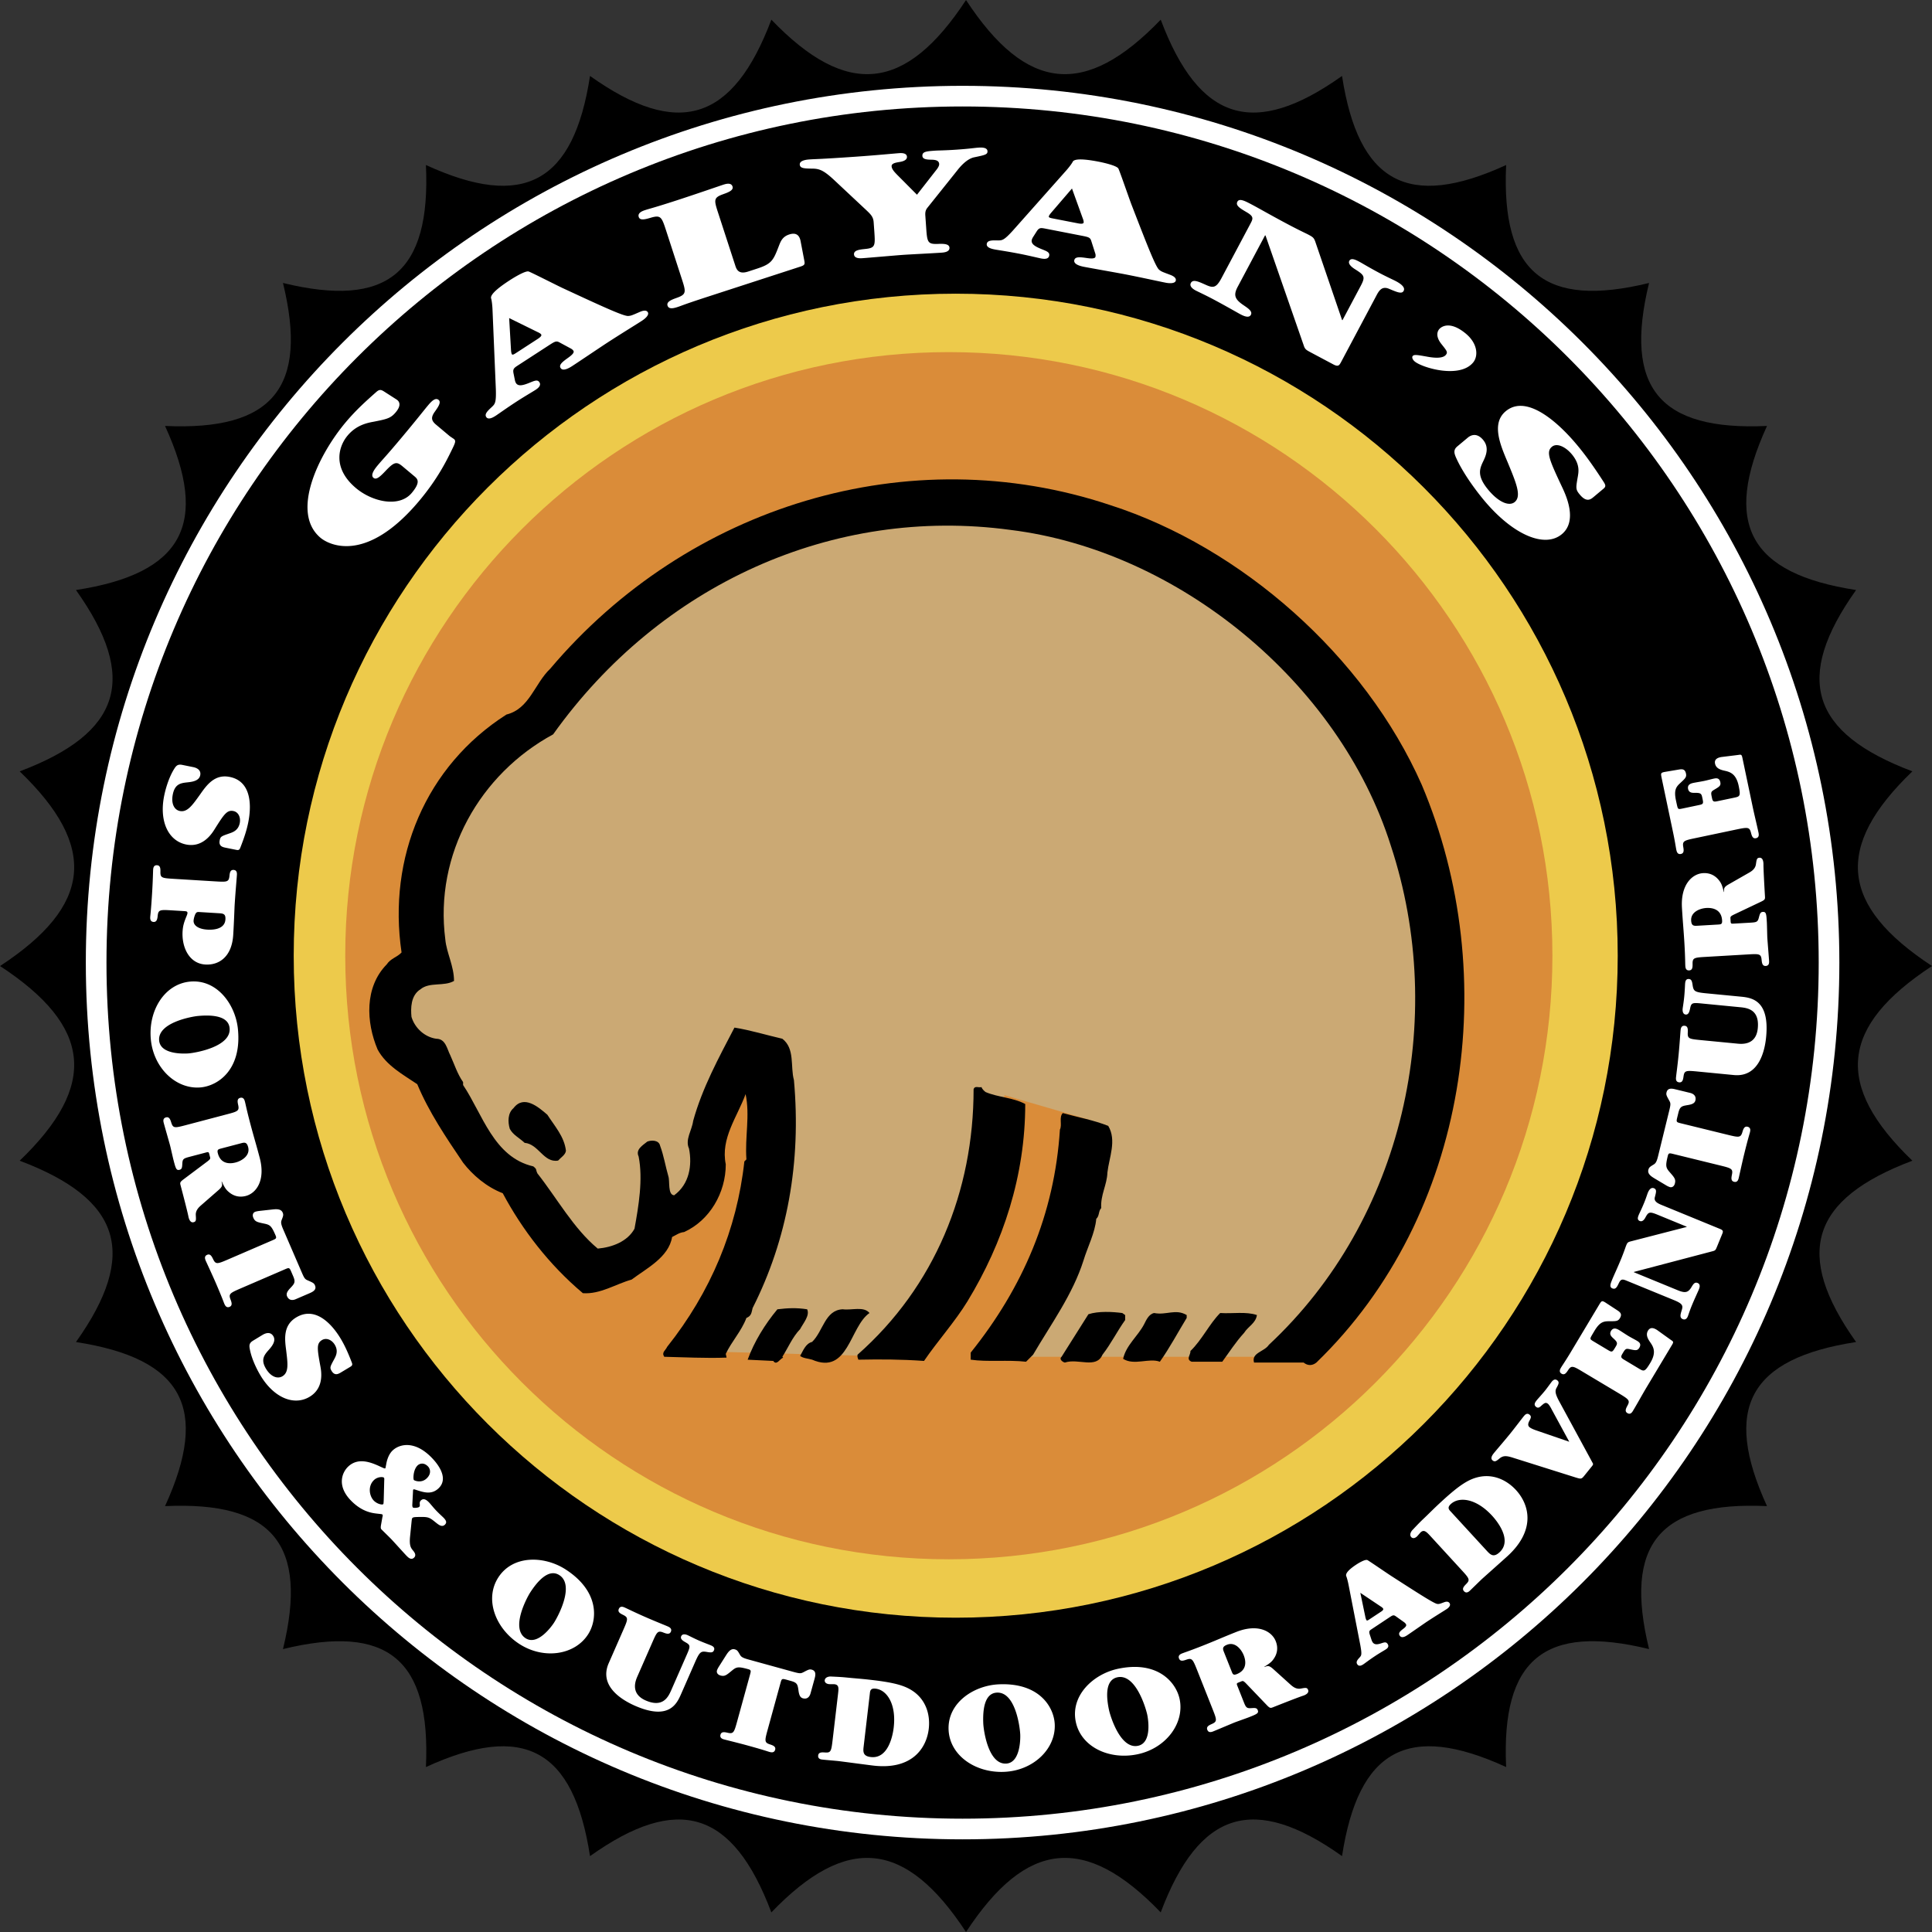
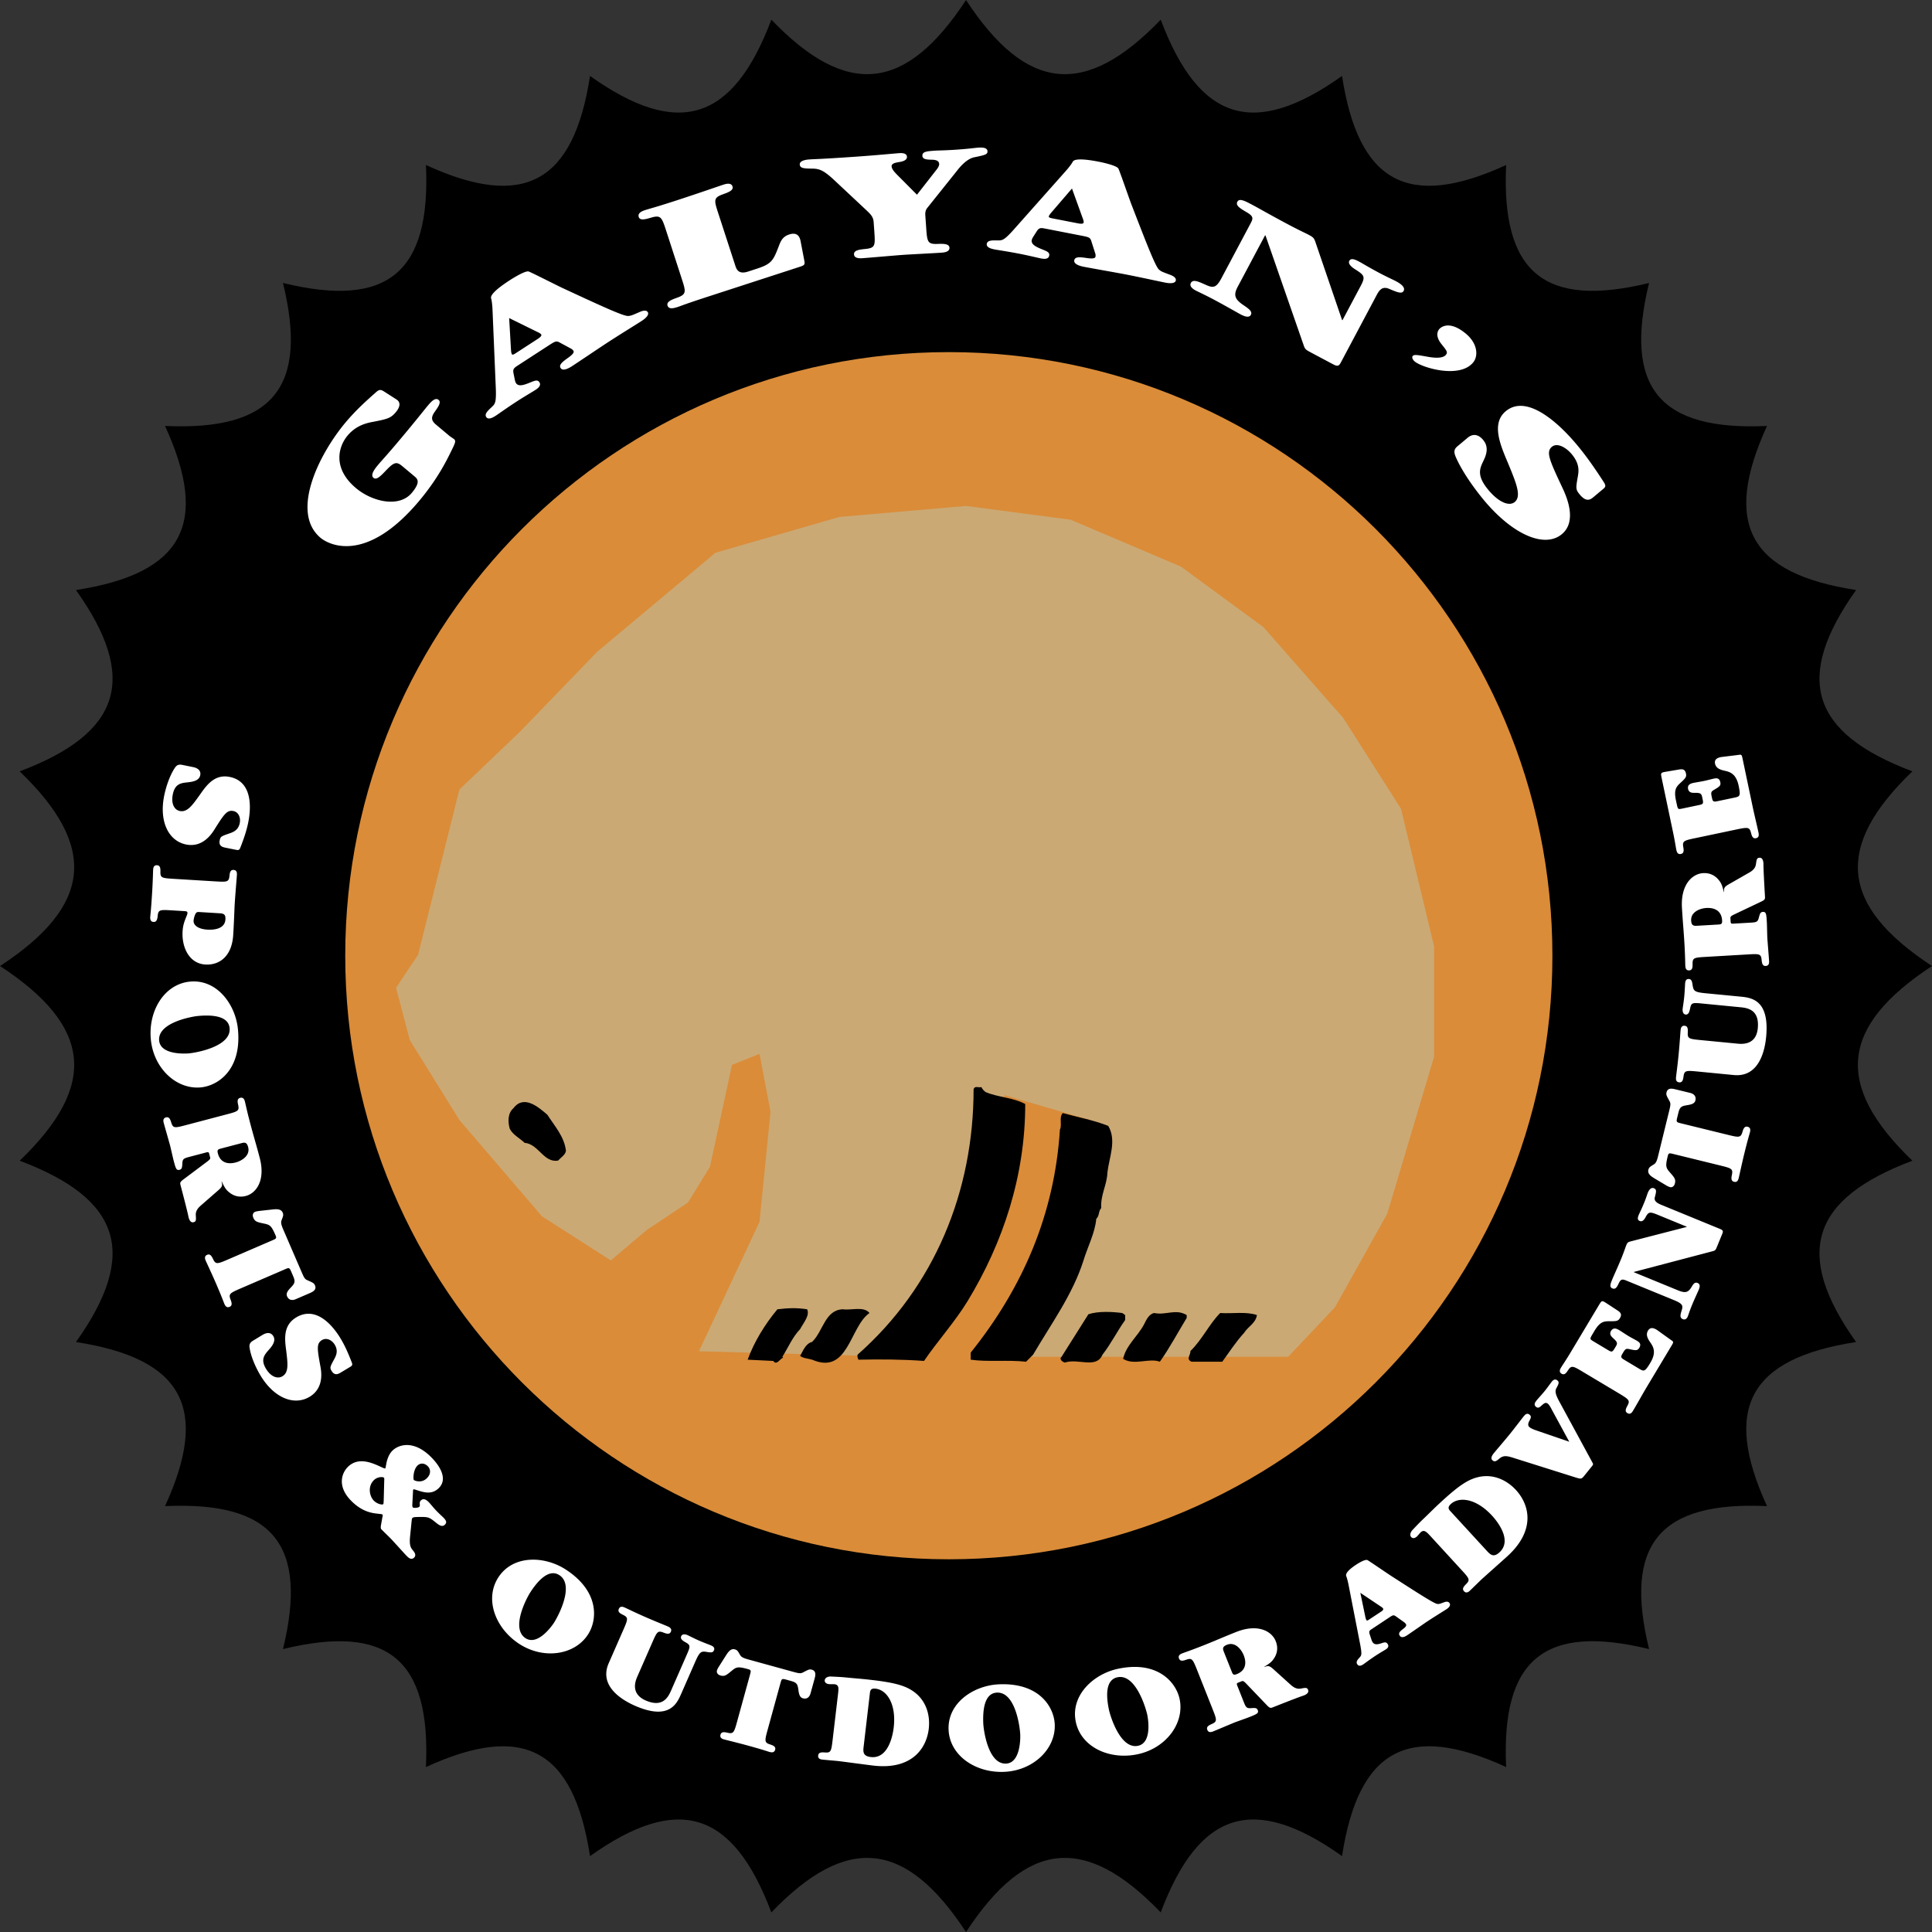
<svg xmlns="http://www.w3.org/2000/svg" height="316.228" viewBox="8.5 8.5 175.75 175.75" width="316.228">
  <rect x="8.5" y="8.5" width="175.75" height="175.75" fill="#333333" stroke="none" />
-   <path clip-rule="evenodd" d="m0 0h192.756v192.756h-192.756z" fill="none" />
  <path clip-rule="evenodd" d="m96.377 184.252c5.488-8.371 10.848-8.926 17.711-1.786 3.488-9.259 8.48-10.82 16.494-5.12 1.498-9.724 6.018-12.186 14.928-8.102-.451-9.799 3.488-13.051 13.002-10.731-2.32-9.514.936-13.455 10.73-13.005-4.082-8.909-1.619-13.428 8.102-14.927-5.699-8.014-4.137-13.005 5.121-16.494-7.141-6.861-6.582-12.221 1.787-17.71-8.369-5.487-8.928-10.847-1.787-17.709-9.258-3.488-10.82-8.481-5.121-16.494-9.721-1.498-12.184-6.018-8.102-14.926-9.795.45-13.051-3.491-10.73-13.006-9.514 2.32-13.453-.933-13.002-10.73-8.91 4.083-13.43 1.621-14.928-8.102-8.014 5.7-13.006 4.138-16.494-5.12-6.863 7.14-12.223 6.585-17.711-1.786-5.488 8.371-10.847 8.926-17.708 1.786-3.49 9.258-8.481 10.82-16.496 5.12-1.497 9.723-6.017 12.185-14.927 8.102.451 9.797-3.489 13.051-13.004 10.73 2.322 9.515-.932 13.456-10.73 13.006 4.083 8.908 1.623 13.428-8.102 14.926 5.7 8.013 4.138 13.006-5.12 16.496 7.141 6.861 6.585 12.22-1.785 17.708 8.37 5.489 8.926 10.849 1.785 17.71 9.258 3.489 10.82 8.48 5.12 16.494 9.724 1.499 12.185 6.018 8.103 14.927 9.798-.45 13.051 3.491 10.729 13.005 9.515-2.319 13.456.933 13.004 10.731 8.911-4.084 13.43-1.622 14.927 8.102 8.015-5.7 13.006-4.139 16.496 5.12 6.861-7.141 12.22-6.586 17.708 1.785z" fill-rule="evenodd" />
-   <path d="m16.307 96.064v-.002c0-22.024 8.928-41.963 23.361-56.396 14.432-14.431 34.369-23.357 56.391-23.359h.008c22.023 0 41.962 8.928 56.394 23.361 14.432 14.432 23.359 34.369 23.361 56.39v.009c-.002 22.023-8.93 41.963-23.361 56.395-14.434 14.431-34.371 23.357-56.391 23.359h-.008c-22.023-.001-41.963-8.929-56.395-23.361s-23.358-34.369-23.36-56.39zm1.879-.002v.008c.001 21.503 8.717 40.971 22.809 55.062 14.092 14.092 33.562 22.81 55.067 22.81h.008c21.502-.001 40.969-8.718 55.063-22.809 14.092-14.092 22.811-33.562 22.811-55.066v-.009c-.002-21.502-8.719-40.97-22.811-55.062-14.092-14.093-33.562-22.811-55.066-22.811h-.008c-21.503.001-40.971 8.718-55.062 22.81-14.094 14.092-22.811 33.562-22.811 55.067z" fill="#fff" />
  <g clip-rule="evenodd" fill-rule="evenodd">
-     <path d="m35.218 95.439c0-33.259 26.962-60.223 60.22-60.223 33.26 0 60.223 26.964 60.223 60.223 0 33.258-26.963 60.22-60.223 60.22-33.258 0-60.22-26.962-60.22-60.22z" fill="#edca4b" />
    <path d="m39.906 95.439c0-30.326 24.582-54.908 54.905-54.908 30.326 0 54.908 24.582 54.908 54.908 0 30.323-24.582 54.906-54.908 54.906-30.323.001-54.905-24.582-54.905-54.906z" fill="#da8c39" />
    <path d="m72.081 131.422 5.51-11.773 1.002-10.018-1.002-5.261-2.505 1.002-2.003 9.27-2.004 3.254-3.758 2.506-3.256 2.755-6.262-4.009-7.514-8.765-4.509-7.265-1.252-4.76 2.003-3.004 3.758-15.029 5.51-5.261 7.013-7.263 10.771-9.017 11.272-3.258 11.522-1.002 9.516 1.254 10.021 4.258 7.516 5.51 7.261 8.266 5.26 8.265 3.008 12.526v10.017l-4.258 14.278-4.758 8.517-4.259 4.508h-26.051l3.006-6.512 1.252-3.758 1.254-3.006.5-2.503 2.003-5.761-7.763-2.255-2.004 7.514-1.253 6.011-3.757 6.764-2.506 3.506z" fill="#cba974" />
-     <path d="m137.832 79.887c7.363 17.396 4.281 39.15-9.582 52.562-.375.301-.789.301-1.164 0h-4.508c-.264-.903.939-.977 1.352-1.616 12.211-11.384 16.307-29.606 11.084-45.424-4.697-14.841-19.35-26.826-34.602-28.705-16.12-2.18-31.864 4.959-41.595 18.599-6.649 3.606-10.82 10.896-9.806 18.673.113 1.202.79 2.404.79 3.758-.902.525-2.217.074-3.043.752-.901.562-.901 1.727-.827 2.516.301 1.017 1.202 1.842 2.255 1.991.864 0 .977.939 1.276 1.504.375.826.64 1.691 1.165 2.44v.266c1.767 2.629 2.781 6.574 6.387 7.4.375.301.188.265.375.641 1.805 2.291 3.27 4.995 5.486 6.838 1.315-.114 2.705-.642 3.344-1.805.375-2.066.789-4.509.375-6.575-.3-.638.375-1.015.79-1.354.375-.148 1.052-.148 1.164.377.337.901.489 1.878.752 2.78.151.451-.075 1.689.526 1.728 1.39-1.014 1.652-2.742 1.352-4.247-.375-.825.264-1.65.377-2.516.827-3.006 2.329-5.748 3.757-8.491 1.428.226 2.893.677 4.357 1.014 1.165.901.714 2.519 1.053 3.758.676 7.477-.602 14.503-3.758 20.74-.112.452-.112.714-.564.9-.45 1.203-1.352 2.143-1.878 3.27l.075.338c-1.878.074-3.907-.037-5.673-.075-.263-.413.113-.562.263-.901 3.946-4.958 6.35-10.67 7.026-16.868l.187-.189c-.148-2.029.34-3.983-.074-5.937-.752 2.067-2.292 4.021-1.804 6.388 0 2.592-1.465 5.109-3.794 6.162-.413.037-.714.263-1.089.45-.3 1.842-2.33 2.856-3.682 3.872-1.466.412-2.855 1.352-4.435 1.237-3.08-2.593-5.523-5.785-7.289-9.093-1.465-.562-2.742-1.652-3.606-2.779-1.577-2.33-3.119-4.621-4.17-7.139-1.277-.864-2.818-1.691-3.607-3.156-1.051-2.479-1.202-5.674.827-7.739.375-.564.939-.64 1.352-1.09-1.277-8.604 2.18-16.945 9.543-21.642 2.104-.525 2.555-2.818 3.983-4.17 12.512-14.804 32.612-21.003 50.948-14.879 11.911 3.831 23.143 13.713 28.329 25.436z" />
    <path d="m98.156 107.841c1.127.486 2.48.486 3.607 1.089 0 6.5-1.992 12.587-5.261 17.959-1.126 1.841-2.744 3.645-3.945 5.411-2.179-.151-3.945-.151-5.974-.113-.038-.114-.113-.264-.075-.451 7.026-6.198 10.558-14.878 10.558-24.157.113-.34.449-.114.713-.188.076.187.227.336.377.45zm-39.864 2.065c.677 1.052 1.54 1.991 1.69 3.27-.037.375-.45.601-.714.9-1.315.226-1.766-1.503-3.043-1.614-.526-.488-1.052-.714-1.352-1.278-.188-.639-.188-1.429.338-1.878.939-1.241 2.254-.114 3.081.6zm51.022 1.014c.789 1.316.074 2.894-.076 4.245-.035 1.129-.639 2.029-.562 3.232-.264.263-.15.714-.451.977-.113 1.279-.789 2.556-1.164 3.796-.979 3.081-2.932 5.748-4.584 8.565l-.639.639c-1.617-.188-3.531.038-5.036-.188v-.641c4.735-5.897 7.627-12.585 8.116-20.287.227-.45-.111-1.127.264-1.504 1.351.378 2.818.642 4.132 1.166zm-27.39 16.683c.264.562-.339 1.24-.639 1.804-.715.752-1.09 1.69-1.616 2.517l.074.075c-.299.113-.601.752-.899.302l-2.331-.113c.601-1.653 1.579-3.231 2.705-4.584.94-.114 1.73-.153 2.706-.001zm5.673.339c-1.803 1.238-1.916 5.672-5.222 4.244-.375-.114-.79-.114-1.089-.34.263-.448.488-1.126 1.089-1.275 1.014-.978 1.165-2.895 2.781-2.969.826.114 1.916-.3 2.441.34zm23.257.186v.453c-.75 1.051-1.275 2.14-2.064 3.154-.564 1.316-2.217.301-3.42.714-.188-.037-.562-.301-.301-.526l2.441-3.869c.902-.301 2.219-.226 3.084-.111zm5.597.263c-.824 1.354-1.539 2.706-2.441 3.983-.977-.376-2.328.376-3.342-.263.262-1.239 1.352-2.067 1.914-3.156.191-.374.414-.901.902-1.013 1.127.223 1.953-.415 2.967.186zm6.389-.263c-.113.754-.787 1.016-1.164 1.617-.789.864-1.354 1.765-1.99 2.629h-2.783c-.562-.226-.074-.639-.111-.976 1.053-1.015 1.729-2.48 2.705-3.456 1.128.074 2.366-.151 3.343.186z" />
    <path d="m46.23 51.854c.286.24.513.547-.275 1.488-1.148 1.367-3.59.805-5.071-.438-2.2-1.846-1.57-3.823-.766-4.78.802-.957 1.784-1.154 2.381-1.263 1.21-.239 1.542-.311 2-.856.531-.633.346-.992.066-1.168l-1.173-.752c-.223-.127-.365-.191-.67.08-.911.809-1.822 1.617-2.784 2.761-2.438 2.907-5.039 8.182-2.281 10.496.707.595 4.101 2.452 8.978-3.361 1.662-1.984 2.466-3.61 2.95-4.603.336-.68.405-.854.212-1.018-.046-.038-.348-.232-.405-.281l-1.22-1.024c-.409-.343-.502-.626-.147-1.143.326-.457.636-.895.373-1.115-.319-.269-.735.228-1.007.554-.273.324-1.042 1.31-2.362 2.882-1.448 1.728-1.67 1.921-2.129 2.468-.229.273-.76.906-.429 1.183.273.23.638-.134 1.16-.687.758-.79.97-.788 1.496-.347zm12.12-11.889c.655-.424.749-.486 1.085-.296l.985.532c.163.089.211.164.244.212.122.187-.256.468-.473.626-.507.365-.884.645-.689.945.227.35.883-.076 1.088-.21.505-.327 2.671-1.787 3.119-2.077 1.274-.828 2.721-1.714 3.188-2.019.262-.17.697-.524.527-.785-.171-.263-.604-.069-.769.003-.665.289-.767.338-1.027.347-.449.006-2.382-.883-5.886-2.51-.453-.203-2.96-1.484-3.154-1.536-.297-.091-1.382.578-1.717.796-.6.39-1.836 1.229-1.695 1.652.073.236.117.756.126 1.017l.305 7.27c.035 1.201-.08 1.311-.356 1.58-.383.354-.699.648-.52.922.203.312.689-.004.877-.125.281-.183.929-.658 1.92-1.302.638-.413 1.484-.91 1.673-1.032.148-.097.579-.376.369-.701-.171-.263-.419-.154-.944.063-.57.228-.987.323-1.19.01a.893.893 0 0 1 -.098-.273l-.121-.596c-.088-.423.043-.508.436-.763zm-2.943.67c-.243.158-.306.145-.346.083-.032-.051-.06-.174-.075-.361l-.169-2.923 2.581 1.27c.226.103.293.164.335.227.056.087-.042.221-.305.392zm18.424-12.758c-.387-1.188-.429-1.394.453-1.711.44-.159.968-.344.852-.7-.128-.396-.637-.23-.872-.153-.403.131-2.193.758-4.252 1.429-1.994.647-2.412.735-2.795.86-.232.076-.742.241-.612.637.114.354.627.204 1.101.065.899-.262.985-.071 1.386 1.162l1.419 4.371c.4 1.23.444 1.436-.438 1.754-.441.158-.967.344-.847.713.123.382.633.216.971.106.277-.091.54-.223 2.789-.952l8.319-2.704c.403-.131.423-.215.36-.555l-.335-1.753c-.093-.501-.365-.836-1.044-.614-.616.2-.777.644-.918 1.001-.52 1.358-.655 1.669-2.013 2.109l-.806.263c-.807.262-1.029-.136-1.148-.503zm16.279-3.478c-.241-.25-.483-.502-.502-.77-.02-.282.424-.343.711-.392.155-.027.709-.109.684-.481-.026-.372-.562-.334-.716-.323-.513.037-2 .185-3.96.322-3.362.234-3.587.206-4.21.25-.401.028-.886.136-.864.463.024.342.383.36 1.1.371.648-.001 1.038.121 1.995 1.009l2.993 2.802c.36.347.599.57.633 1.06l.061.846c.09 1.306.082 1.5-.83 1.593-.488.05-1.044.104-1.018.491.028.4.585.361.808.345.513-.036 3.069-.259 3.648-.3.489-.035 2.919-.159 3.476-.199.222-.014.779-.054.752-.455-.027-.371-.586-.361-1.076-.342-.915.033-.952-.173-1.042-1.463l-.077-1.097c-.017-.238-.01-.478.175-.714l2.715-3.396c.185-.238.842-1.074 1.571-1.213.971-.204 1.213-.249 1.191-.562-.025-.356-.582-.332-.85-.312-.334.022-.732.096-1.934.18-1.047.073-1.695.073-1.984.093-.757.054-1.18.083-1.152.485.021.311.447.326.716.336.336.006.784.005.81.391.013.178-.15.412-.295.587l-1.724 2.209zm16.691 5.524c.766.148.875.17.984.541l.34 1.066a.578.578 0 0 1 .027.323c-.043.219-.508.159-.773.122-.621-.09-1.084-.149-1.154.201-.078.41.688.559.928.605.594.114 3.164.568 3.689.671 1.49.29 3.146.658 3.693.764.309.061.865.107.926-.199.059-.307-.387-.469-.555-.533-.68-.254-.785-.289-.98-.463-.326-.306-1.098-2.29-2.492-5.895-.182-.461-1.096-3.124-1.199-3.295-.152-.271-1.393-.545-1.789-.622-.701-.135-2.176-.391-2.365.011-.111.222-.441.626-.615.82l-4.832 5.441c-.811.89-.967.888-1.355.89-.52-.011-.951-.02-1.012.302-.072.365.498.475.719.519.328.062 1.123.173 2.285.398.744.145 1.701.375 1.918.419.178.033.68.132.754-.249.059-.306-.195-.401-.723-.61-.568-.232-.936-.455-.863-.819a.94.94 0 0 1 .119-.265l.326-.513c.23-.364.383-.334.844-.245zm-2.584-1.562c-.285-.057-.32-.109-.307-.181.012-.059.078-.167.197-.31l1.908-2.221.977 2.705c.09.229.094.321.082.395-.021.103-.186.131-.492.072zm19.365 1.545.041.021 3.477 10.003c.115.35.215.401.666.643l2.031 1.08c.455.241.543.07.705-.232l3.246-6.107c.24-.449.52-.787 1.1-.546.744.311 1.174.505 1.34.191.195-.368-.402-.72-.715-.887-.199-.105-.85-.401-1.482-.736-.984-.523-1.535-.867-1.848-1.035-.316-.167-.738-.374-.898-.073-.139.263.186.555.527.769.871.548.947.689.492 1.543l-1.641 3.087-.039-.02-2.443-7.146c-.125-.337-.217-.402-.65-.632-.197-.104-.787-.369-1.912-.968-1.535-.816-2.443-1.348-3.133-1.714-.689-.366-1.201-.639-1.383-.298-.188.354.26.61.834.951.697.403.592.6.326 1.098l-2.605 4.9c-.502.946-.787.913-1.518.573-.572-.253-1.08-.488-1.268-.133-.189.354.322.626.441.689.197.105.848.401 1.576.788 1.027.544 2.207 1.222 2.443 1.35.256.136.809.429.998.074.166-.314-.227-.576-.672-.879-.799-.542-.93-.914-.525-1.676zm18.213 8.904c-1.561-1.264-2.305-.45-2.371-.369-.074.092-.451.555.225 1.388.471.59.572.713.375.956-.336.415-1.41.216-1.781.145-.781-.135-1.1-.202-1.234-.041-.084.105-.029.32.197.504.713.575 4.096 1.575 5.312.07.468-.579.423-1.727-.723-2.653zm-.721 10.294c-.367.306-.309.607-.109 1.052.791 1.754 2.301 3.576 2.559 3.884 2.641 3.145 5.514 4.347 7.062 3.046 1.402-1.177.434-3.394.029-4.247-1.158-2.468-1.504-3.227-.943-3.694.443-.375 1.229-.013 1.805.67.76.905.625 1.602.559 2.008-.191 1.091-.217 1.201.184 1.679.617.735.994.419 1.256.2l.891-.747c.205-.171.215-.297.035-.582-.977-1.511-1.713-2.525-2.445-3.398-.586-.701-4.188-4.991-6.492-3.06-1.297 1.09-.514 2.998.162 4.586.777 1.88 1.314 3.121.666 3.665-.48.401-1.412.077-2.389-1.085-1.059-1.265-.82-1.904-.496-2.582.242-.497.607-1.268.006-1.985-.676-.805-1.291-.288-1.404-.192zm-115.007 29.177c.119.024.766.155.647.744-.106.529-.771.605-1.202.648-.587.064-1.104.157-1.291 1.087-.173.854.137 1.415.641 1.516.682.137 1.141-.528 1.852-1.522.596-.85 1.321-1.854 2.686-1.578 2.418.487 1.782 3.642 1.678 4.159-.13.641-.342 1.33-.726 2.3-.074.181-.156.217-.37.173l-.935-.188c-.275-.055-.671-.134-.561-.676.07-.351.15-.375.914-.64.282-.1.775-.261.91-.928.101-.502-.11-1.003-.575-1.097-.587-.119-.859.297-1.72 1.667-.296.477-1.111 1.673-2.583 1.376-1.628-.33-2.463-2.12-1.997-4.433.045-.227.327-1.556.956-2.515.162-.243.312-.369.695-.292zm2.014 10.396c1.061.065 1.231.062 1.291-.474.028-.279.06-.587.377-.568.329.021.31.328.301.469-.027.423-.13 1.533-.203 2.699-.025.423-.049 1.411-.131 2.741-.125 2.036-1.333 2.771-2.539 2.696-1.488-.091-2.156-1.597-2.067-3.018.028-.473.123-.788.296-1.228.1-.238.143-.351.147-.426.011-.168-.112-.175-.318-.188l-1.097-.066c-1.061-.065-1.232-.064-1.29.472-.028.281-.073.6-.378.581-.329-.021-.309-.34-.302-.468.007-.116.076-.625.171-2.2.07-1.14.081-1.884.091-2.063.009-.14.028-.447.356-.427.318.018.312.34.307.609-.008.54.148.563 1.197.627zm-1.433 2.79c-.134-.008-.255-.016-.338.121-.078.098-.186.452-.199.654-.029.476.502.778 1.236.823.231.015 1.596.099 1.659-.925.028-.462-.149-.537-.528-.561zm2.739 10.559c.157 1.659-2.967 2.228-3.708 2.298-.28.025-2.574.166-2.701-1.163-.155-1.646 2.997-2.189 3.52-2.239 1.191-.112 2.779-.057 2.889 1.104zm-3.604-4.231c-2.322.22-3.81 2.641-3.562 5.259.249 2.617 2.312 4.574 4.549 4.363 1.556-.149 3.726-1.593 3.377-5.269-.215-2.273-1.907-4.586-4.364-4.353zm3.309 12.084c1.04-.271 1.188-.323 1.077-.852-.062-.275-.127-.578.18-.658.318-.084.397.214.434.351.065.248.15.716.473 1.943s.529 1.865.871 3.166c.539 2.047-.314 3.213-1.261 3.464-.721.187-1.247-.086-1.579-.382-.276-.233-.41-.504-.61-.928l-.023.005c.085.324.103.439-.288.782l-1.519 1.326c-.248.213-.565.495-.535.951.026.432.037.572-.199.634-.319.085-.429-.337-.462-.46-.017-.064.013-.098-.715-2.861-.072-.274-.086-.323.306-.613l2.151-1.614c.251-.2.25-.25.213-.387l-.074-.286c-.047-.186-.108-.171-.343-.107l-1.476.388c-.521.139-.606.199-.626.603-.021.352-.029.513-.254.57-.296.077-.351-.131-.55-.89-.056-.211-.261-1.138-.311-1.323-.085-.323-.499-1.752-.573-2.038-.036-.136-.115-.434.204-.518.308-.081.4.228.48.483.162.515.318.487 1.323.222zm-.485 3.1c-.249.067-.378.101-.29.434.297 1.131 1.327.914 1.634.831.506-.134 1.332-.603 1.122-1.395-.126-.485-.351-.427-.67-.342zm4.699 5.542c.343-.035.758-.06.906.281.091.211.054.31-.092.682-.061.167-.093.307.14.847l1.703 3.946c.233.542.299.599.559.708.445.199.544.24.629.441.158.364-.119.554-.466.705l-1.279.551c-.325.143-.638.095-.791-.259-.106-.246.023-.471.327-.784.356-.377.455-.519.227-1.046l-.178-.414c-.168-.387-.202-.373-.595-.202l-3.992 1.722c-.975.421-1.128.502-.937 1.004.102.264.2.559-.079.678-.304.13-.426-.152-.482-.28-.07-.167-.206-.569-.769-1.876-.32-.741-.847-1.869-.919-2.032-.055-.133-.177-.416.126-.544.292-.126.429.163.547.406.236.484.387.433 1.385.001l3.982-1.718c.359-.154.425-.185.304-.467-.367-.847-.49-.947-1.015-1.058-.656-.137-.848-.177-1.001-.531-.113-.258-.027-.465.153-.54.1-.044.3-.073.389-.085zm-.923 11.412c.104-.062.669-.404.98.115.278.46-.16.965-.449 1.288-.39.443-.708.862-.218 1.675.45.746 1.058.948 1.497.684.596-.358.483-1.16.337-2.373-.136-1.028-.278-2.262.915-2.979 2.113-1.274 3.774 1.483 4.046 1.933.338.562.647 1.213 1.019 2.188.068.185.032.266-.157.38l-.815.489c-.241.146-.585.353-.869-.118-.187-.306-.145-.378.241-1.088.139-.264.393-.718.043-1.299-.265-.441-.757-.668-1.166-.424-.513.311-.431.802-.141 2.394.104.551.312 1.983-.975 2.76-1.423.857-3.249.1-4.466-1.918-.121-.199-.813-1.371-.996-2.502-.045-.289-.02-.483.316-.685zm13.768 13.202c-.08-.082-.07-.939.337-1.328.169-.16.559-.315.956.103.168.177.345.629-.134 1.08-.488.466-1.115.195-1.159.145zm-.083 1.068c0-.053.001-.177.036-.207.027-.026.063-.026.31.057.653.211 1.352.433 1.981-.165 1.027-.977-.245-2.385-.572-2.73-1.598-1.684-3.005-1.285-3.608-.711-.407.386-.549 1.015-.594 1.324-.009.007-.045.272-.062.288-.054.05-.099.022-.477-.149-.92-.434-2.035-.826-2.911.005-.566.539-1.027 1.739.209 3.04 1.042 1.099 2.023 1.192 2.457 1.24.379.044.417.047.442.076.045.044.053.072.008.238l-.133.746c-.036.243-.009.31.043.366.125.13.778.763.919.915.193.203 1.096 1.205 1.298 1.419.22.231.477.501.751.241.249-.237.01-.523-.096-.651-.186-.23-.353-.425-.264-1.289l.134-1.331c.029-.272.038-.299.081-.342.072-.066.177-.078.54-.087.893-.016.974.013 1.539.468.3.243.601.491.866.238.196-.188.143-.365-.105-.627-.088-.091-.433-.399-.698-.679-.246-.261-.502-.583-.609-.697-.142-.147-.468-.491-.76-.213-.079.074-.125.168-.107.329.009.171.009.205-.054.263-.096.094-.513.116-.574.052-.034-.038-.053-.127-.053-.215zm-2.663.779c-.018.282-.01.311-.054.353-.08.074-.547-.012-.857-.336-.406-.428-.546-1.319.03-1.865.328-.312.813-.299.895-.215.043.048.043.082.033.286zm15.978 6.805c1.401.905-.088 3.709-.492 4.336-.152.237-1.462 2.123-2.582 1.401-1.391-.9.132-3.708.418-4.151.649-1.008 1.676-2.218 2.656-1.586zm-5.554.21c-1.266 1.96-.286 4.627 1.924 6.057 2.21 1.423 5.022 1.016 6.241-.875.849-1.313 1.06-3.908-2.045-5.913-1.919-1.237-4.782-1.34-6.12.731zm17.156 7.006c.328-.748.332-.855-.129-1.11-.19-.107-.503-.288-.391-.544.103-.236.378-.195.59-.101.083.036.55.279 1.007.481.469.205 1 .398 1.107.445.129.058.398.174.277.454-.083.19-.223.225-.638.147-.524-.084-.652-.047-1.065.894l-1.275 2.909c-.388.885-1.08 2.461-4.216 1.086-1.056-.467-3.319-1.726-2.377-3.872l1.32-3.01c.427-.973.483-1.134 0-1.373-.254-.125-.531-.259-.402-.551.133-.302.414-.179.543-.121.294.129.901.437 1.875.862.858.376 1.825.761 2.025.849.128.057.423.185.291.486-.128.292-.439.168-.691.071-.502-.194-.578-.055-.994.897l-1.351 3.078c-.162.368-.691 1.576.741 2.205 1.611.705 2.081-.37 2.342-.962zm3.57.064c.187-.289.427-.629.786-.53.222.061.277.149.474.497.091.152.181.266.75.421l4.142 1.142c.569.153.652.14.903.008.433-.225.526-.275.737-.218.383.107.359.44.258.807l-.371 1.343c-.094.342-.325.557-.695.453-.259-.069-.353-.312-.408-.746-.071-.513-.119-.678-.675-.83l-.433-.121c-.409-.109-.417-.076-.531.336l-1.153 4.195c-.282 1.023-.314 1.192.197 1.357.269.088.56.192.479.486-.089.318-.385.237-.522.201-.171-.048-.57-.197-1.944-.573-.778-.217-1.988-.511-2.161-.559-.135-.036-.433-.119-.346-.436.085-.307.397-.233.66-.173.527.116.581-.031.868-1.079l1.151-4.182c.103-.377.123-.447-.173-.529-.891-.243-1.047-.212-1.46.131-.517.428-.669.55-1.042.448-.271-.074-.378-.27-.325-.456.028-.106.13-.283.177-.356zm13.077 3.463c.026-.315.133-.461.529-.415 1.02.118 1.888 1.403 1.637 3.538-.079.678-.479 2.869-2.085 2.68-.726-.083-.704-.488-.648-.961zm-3.383 4.192c-.127 1.08-.159 1.237-.696 1.197-.269-.018-.589-.043-.625.271-.04.327.267.363.381.375.216.027 1.266.112 1.494.14.446.054 2.646.348 3.142.407 3.416.399 4.822-1.477 5.042-3.345.125-1.067-.118-2.399-1.252-3.296-.769-.595-1.703-.889-3.932-1.148-.969-.114-1.534-.144-2.363-.23-.588-.057-1.283-.076-1.347-.084-.089-.01-.529.012-.569.342-.014.119.054.309.385.351.065.008.427 0 .503.009.42.051.382.376.322.886zm14.937-4.248c1.668-.078 2.088 3.065 2.123 3.812.014.282.045 2.58-1.287 2.644-1.652.076-2.047-3.095-2.074-3.618-.055-1.199.073-2.782 1.238-2.838zm-4.394 3.401c.111 2.328 2.46 3.931 5.087 3.805 2.627-.124 4.676-2.093 4.568-4.337-.074-1.564-1.412-3.799-5.102-3.623-2.281.109-4.673 1.691-4.553 4.155zm15.353-4.796c1.629-.351 2.561 2.685 2.719 3.412.059.273.469 2.536-.832 2.818-1.617.348-2.529-2.713-2.643-3.229-.252-1.166-.385-2.752.756-3.001zm-3.776 4.084c.492 2.278 3.072 3.469 5.643 2.911 2.572-.555 4.268-2.835 3.791-5.034-.33-1.524-2.018-3.51-5.629-2.729-2.231.484-4.328 2.441-3.805 4.852zm13.488-6.338c-.123-.305-.207-.521.26-.705.762-.303 1.324.462 1.518.949.119.293.455 1.291-.627 1.721-.322.126-.371.002-.465-.238zm-1.046 5.16c.381.965.428 1.118-.064 1.339-.244.108-.539.237-.42.536.119.305.406.19.537.141.273-.11 1.645-.69 1.953-.815.182-.071 1.076-.387 1.277-.465.727-.289.932-.369.82-.652-.086-.217-.248-.207-.6-.183-.4.024-.473-.051-.67-.552l-.562-1.42c-.092-.224-.113-.282.066-.353l.273-.11c.131-.051.184-.059.41.168l1.859 1.942c.334.355.381.335.643.232 2.66-1.054 2.697-1.029 2.756-1.054.121-.047.525-.206.404-.515-.09-.229-.229-.197-.656-.12-.447.086-.766-.196-1.006-.415l-1.498-1.352c-.387-.346-.5-.315-.809-.192l-.012-.024c.398-.25.652-.415.85-.715.258-.363.465-.919.189-1.611-.359-.91-1.621-1.619-3.588-.842-1.252.496-1.857.778-3.039 1.245-1.18.466-1.635.609-1.873.702-.133.054-.418.166-.297.473.119.296.408.193.674.102.512-.176.58-.033.979.967zm14.201-8.136c-.141.092-.18.075-.215.022a.927.927 0 0 1 -.092-.273l-.459-2.203 1.826 1.223c.16.101.211.153.244.205.047.071 0 .162-.148.262zm1.83-.188c.373-.248.426-.283.668-.104l.703.502a.602.602 0 0 1 .18.184c.105.155-.107.324-.23.419-.285.217-.494.388-.332.631.186.286.561.038.68-.039.289-.192 1.518-1.049 1.775-1.222.727-.481 1.561-.989 1.828-1.165.148-.101.391-.319.25-.532-.143-.213-.4-.115-.5-.08-.396.146-.457.172-.625.149-.289-.041-1.65-.913-4.119-2.503-.316-.197-2.098-1.424-2.227-1.483-.205-.098-.83.286-1.021.413-.342.227-1.045.722-.904 1.054.076.182.168.578.205.772l1.066 5.463c.168.9.104.971-.045 1.142-.205.224-.373.412-.225.634.168.255.445.07.555 0 .158-.105.523-.393 1.09-.767.361-.242.855-.522.961-.595.086-.057.33-.22.156-.484-.141-.212-.289-.157-.604-.054-.342.11-.604.137-.771-.118a.976.976 0 0 1 -.096-.216l-.15-.457c-.107-.325-.033-.374.191-.522zm5.615-9.673c-.223-.223-.266-.403.027-.673.756-.692 2.297-.515 3.75 1.068.463.503 1.863 2.235.672 3.329-.539.496-.828.218-1.152-.135zm.967 5.3c.736.799.832.926.451 1.308-.186.191-.414.418-.201.651.223.243.451.034.535-.042.16-.149.91-.888 1.078-1.045.332-.303 1.99-1.774 2.361-2.115 2.529-2.323 2.025-4.616.754-6.003-.727-.789-1.895-1.475-3.314-1.199-.953.194-1.787.711-3.438 2.229-.721.657-1.107 1.069-1.715 1.642-.428.407-.893.921-.943.965-.064.061-.338.409-.113.651.08.092.271.165.518-.061.047-.042.279-.321.334-.375.312-.284.537-.042.887.334zm9.828-11.635-1.602-2.948c-.088-.186-.248-.433-.332-.501-.221-.178-.344-.062-.684.241-.092.071-.223.18-.404.032-.236-.189-.094-.405.074-.614.105-.131.457-.505.748-.865.178-.218.537-.719.6-.799.082-.101.277-.32.514-.13.211.171.109.354-.084.707-.146.278-.088.574.287 1.258l2.832 5.216c.023.05.209.382.211.398.014.079 0 .119-.156.306l-.652.808c-.242.301-.305.28-.76.144l-5.672-1.787c-.564-.179-.891-.244-1.248.043-.283.233-.432.359-.641.191-.258-.208.012-.536.113-.667.227-.278 1.031-1.212 1.467-1.751.348-.426 1.068-1.377 1.248-1.598.098-.117.281-.348.529-.146.197.161.121.311-.041.609-.137.285-.08.431.043.532.141.113.393.215.564.273zm1.26-6.346c-.91-.549-1.064-.623-1.361-.173-.154.234-.322.492-.596.33-.283-.168-.125-.433-.047-.564.125-.209.428-.644.85-1.347l2.582-4.312c.244-.409.271-.452.584-.263l1.086.71c.256.168.482.333.252.719-.164.274-.326.283-.898.283-.525 0-.896.001-1.416.87-.314.528-.348.582-.363.678-.016.099.051.152.26.278l1.352.809c.359.213.389.159.654-.28.186-.308.234-.414-.154-.766-.193-.177-.439-.382-.242-.712.225-.373.582-.16.748-.063.188.115.572.375.846.539.23.138.578.316.746.416.18.107.453.271.229.646-.172.286-.346.242-.889.126-.352-.078-.393-.012-.648.418-.172.287-.137.367.156.543l1.322.793c.48.287.555.331 1.057-.505.58-.966.279-1.462-.002-1.869-.23-.332-.43-.69-.205-1.065.244-.407.633-.176.82-.062l1.254.901c.234.154.277.182.105.465l-2.289 3.82c-.414.691-.842 1.48-1.254 2.163-.07.12-.229.386-.512.214-.273-.16-.119-.444.008-.681.258-.474.129-.567-.824-1.141zm8.636-7.425c.656.267.922.197 1.213-.281.16-.267.295-.502.566-.391.307.126.168.459.105.613-.057.143-.389.851-.643 1.468-.18.439-.301.833-.35.952-.029.072-.158.38-.461.257-.307-.128-.209-.434-.105-.779.143-.44.123-.616-.691-.951l-4.217-1.729c-.428-.177-.596-.246-.797.173-.166.345-.289.613-.598.487-.293-.121-.164-.43.004-.844.172-.415.434-.958.816-1.884.273-.677.383-1.034.432-1.153.107-.261.143-.316.381-.384l5.125-1.322.012-.022-2.657-1.092c-.732-.3-.83-.258-1.111.267-.111.204-.283.397-.506.304-.262-.106-.172-.359-.094-.549s.254-.521.496-1.114c.158-.38.279-.773.328-.894.078-.188.252-.547.568-.419.271.115.189.37.072.822-.09.349.219.532.6.689l5.256 2.157c.26.106.406.167.295.439l-.5 1.222c-.115.273-.137.333-.389.396l-7.162 1.885-.012.024zm-2.148-10.189c-.295-.178-.641-.409-.553-.769.055-.225.143-.282.484-.491.148-.095.26-.186.4-.76l1.023-4.171c.139-.574.123-.658-.018-.902-.234-.427-.287-.521-.234-.732.096-.387.43-.37.797-.277l1.354.33c.342.085.564.311.473.685-.064.262-.305.361-.734.427-.512.086-.676.137-.814.698l-.107.438c-.1.41-.062.418.354.521l4.221 1.035c1.033.253 1.201.281 1.355-.235.078-.272.176-.565.471-.492.322.079.248.378.215.515-.043.176-.18.577-.518 1.96-.193.786-.455 2.003-.498 2.176-.033.136-.107.438-.426.357-.311-.074-.246-.39-.193-.654.105-.528-.047-.58-1.104-.838l-4.211-1.033c-.377-.092-.451-.11-.525.187-.219.899-.178 1.052.174 1.457.441.503.568.654.477 1.026-.066.273-.256.388-.447.34a1.632 1.632 0 0 1 -.359-.168zm4.26-15.912c-.816-.08-.918-.05-1.016.469-.047.214-.117.566-.396.541-.254-.024-.303-.302-.281-.53.008-.087.098-.608.145-1.107.051-.509.068-1.075.08-1.191.016-.141.041-.433.346-.404.205.021.281.144.336.562.084.523.162.635 1.182.733l3.16.305c.963.094 2.676.259 2.346 3.669-.109 1.148-.604 3.691-2.936 3.466l-3.273-.318c-1.057-.102-1.227-.107-1.303.427-.039.28-.082.587-.396.555-.332-.032-.303-.337-.287-.478.031-.319.131-.992.234-2.052.092-.934.154-1.97.178-2.188.012-.14.043-.459.371-.428.318.031.295.363.283.634-.027.538.131.566 1.162.667l3.342.323c.404.04 1.715.165 1.865-1.392.172-1.749-.996-1.862-1.641-1.923zm.437-4.237c-1.074.061-1.232.084-1.227.623.004.282.01.59-.305.607-.33.021-.35-.287-.355-.427-.016-.258-.006-.734-.08-1.999-.074-1.269-.148-1.933-.227-3.277-.123-2.113.947-3.087 1.924-3.144.742-.043 1.203.329 1.471.686.225.283.301.574.414 1.03l.023-.002c-.018-.333-.016-.448.438-.705l1.752-1.002c.285-.158.65-.37.709-.824.064-.428.078-.57.324-.584.328-.02.354.417.359.545.006.064-.029.092.137 2.947.016.281.02.333-.422.538l-2.43 1.155c-.287.146-.293.197-.287.338l.018.294c.014.193.07.189.316.174l1.523-.087c.537-.032.631-.076.73-.466.092-.341.133-.498.363-.51.305-.017.318.2.363.981.012.217.031 1.167.041 1.358.02.332.143 1.816.16 2.111.008.141.023.449-.303.467-.32.019-.35-.303-.377-.57-.055-.536-.215-.54-1.252-.479zm1.088-2.94c.258-.016.393-.023.371-.368-.068-1.165-1.117-1.157-1.436-1.139-.523.031-1.426.329-1.379 1.146.029.501.26.487.59.469zm-2.043-7.866c-1.043.217-1.207.265-1.121.796.047.28.098.583-.213.649-.322.066-.385-.235-.418-.384-.049-.24-.121-.762-.291-1.563l-1.033-4.923c-.096-.464-.107-.514.252-.589l1.277-.216c.301-.05.582-.083.674.356.066.314-.045.43-.465.819-.387.356-.656.609-.451 1.602.129.603.141.665.195.746.055.08.139.075.379.024l1.545-.325c.404-.084.393-.147.287-.649-.074-.351-.111-.463-.633-.458-.264.004-.584.018-.664-.357-.088-.428.318-.513.51-.552.215-.045.676-.115.986-.182.262-.055.641-.16.832-.2.201-.042.512-.107.602.32.068.325-.09.411-.564.694-.311.183-.297.259-.191.748.066.326.148.362.484.291l1.506-.315c.551-.116.633-.133.436-1.088-.234-1.104-.791-1.262-1.275-1.37-.395-.088-.781-.215-.873-.642-.096-.465.344-.559.561-.604l1.533-.189c.277-.046.326-.057.396.271l.914 4.355c.164.791.385 1.662.549 2.44.025.138.09.44-.232.507-.309.065-.387-.246-.455-.507-.135-.521-.291-.502-1.383-.274z" fill="#fff" />
  </g>
</svg>